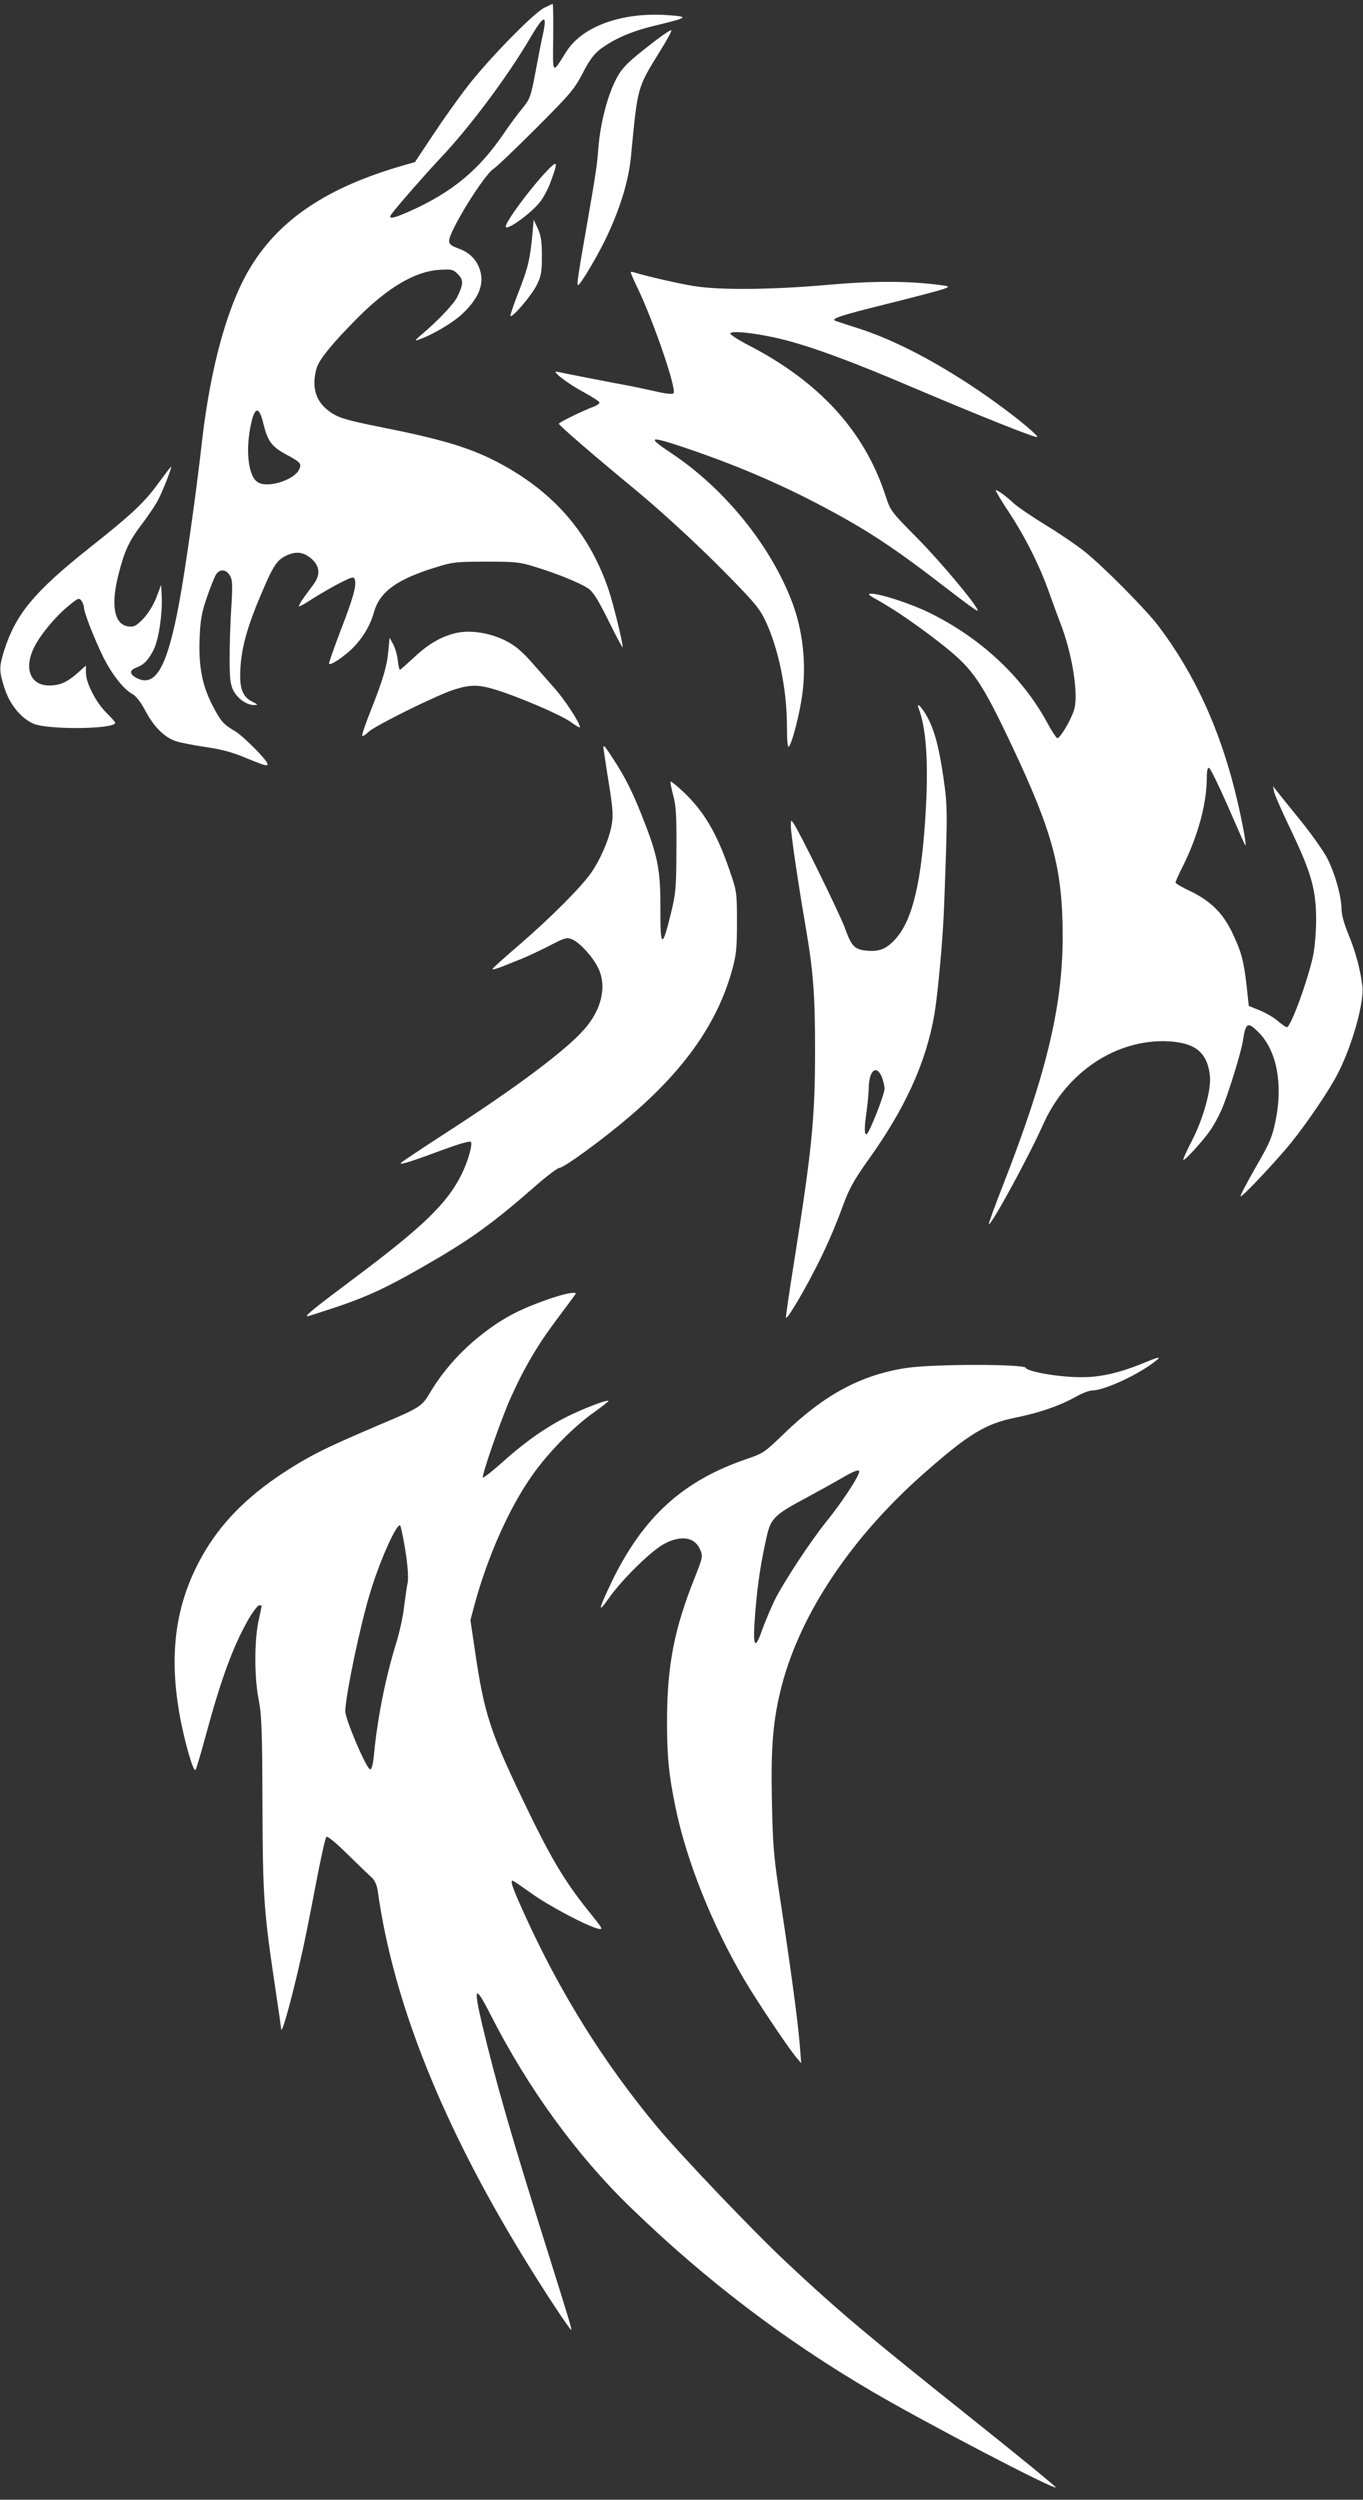
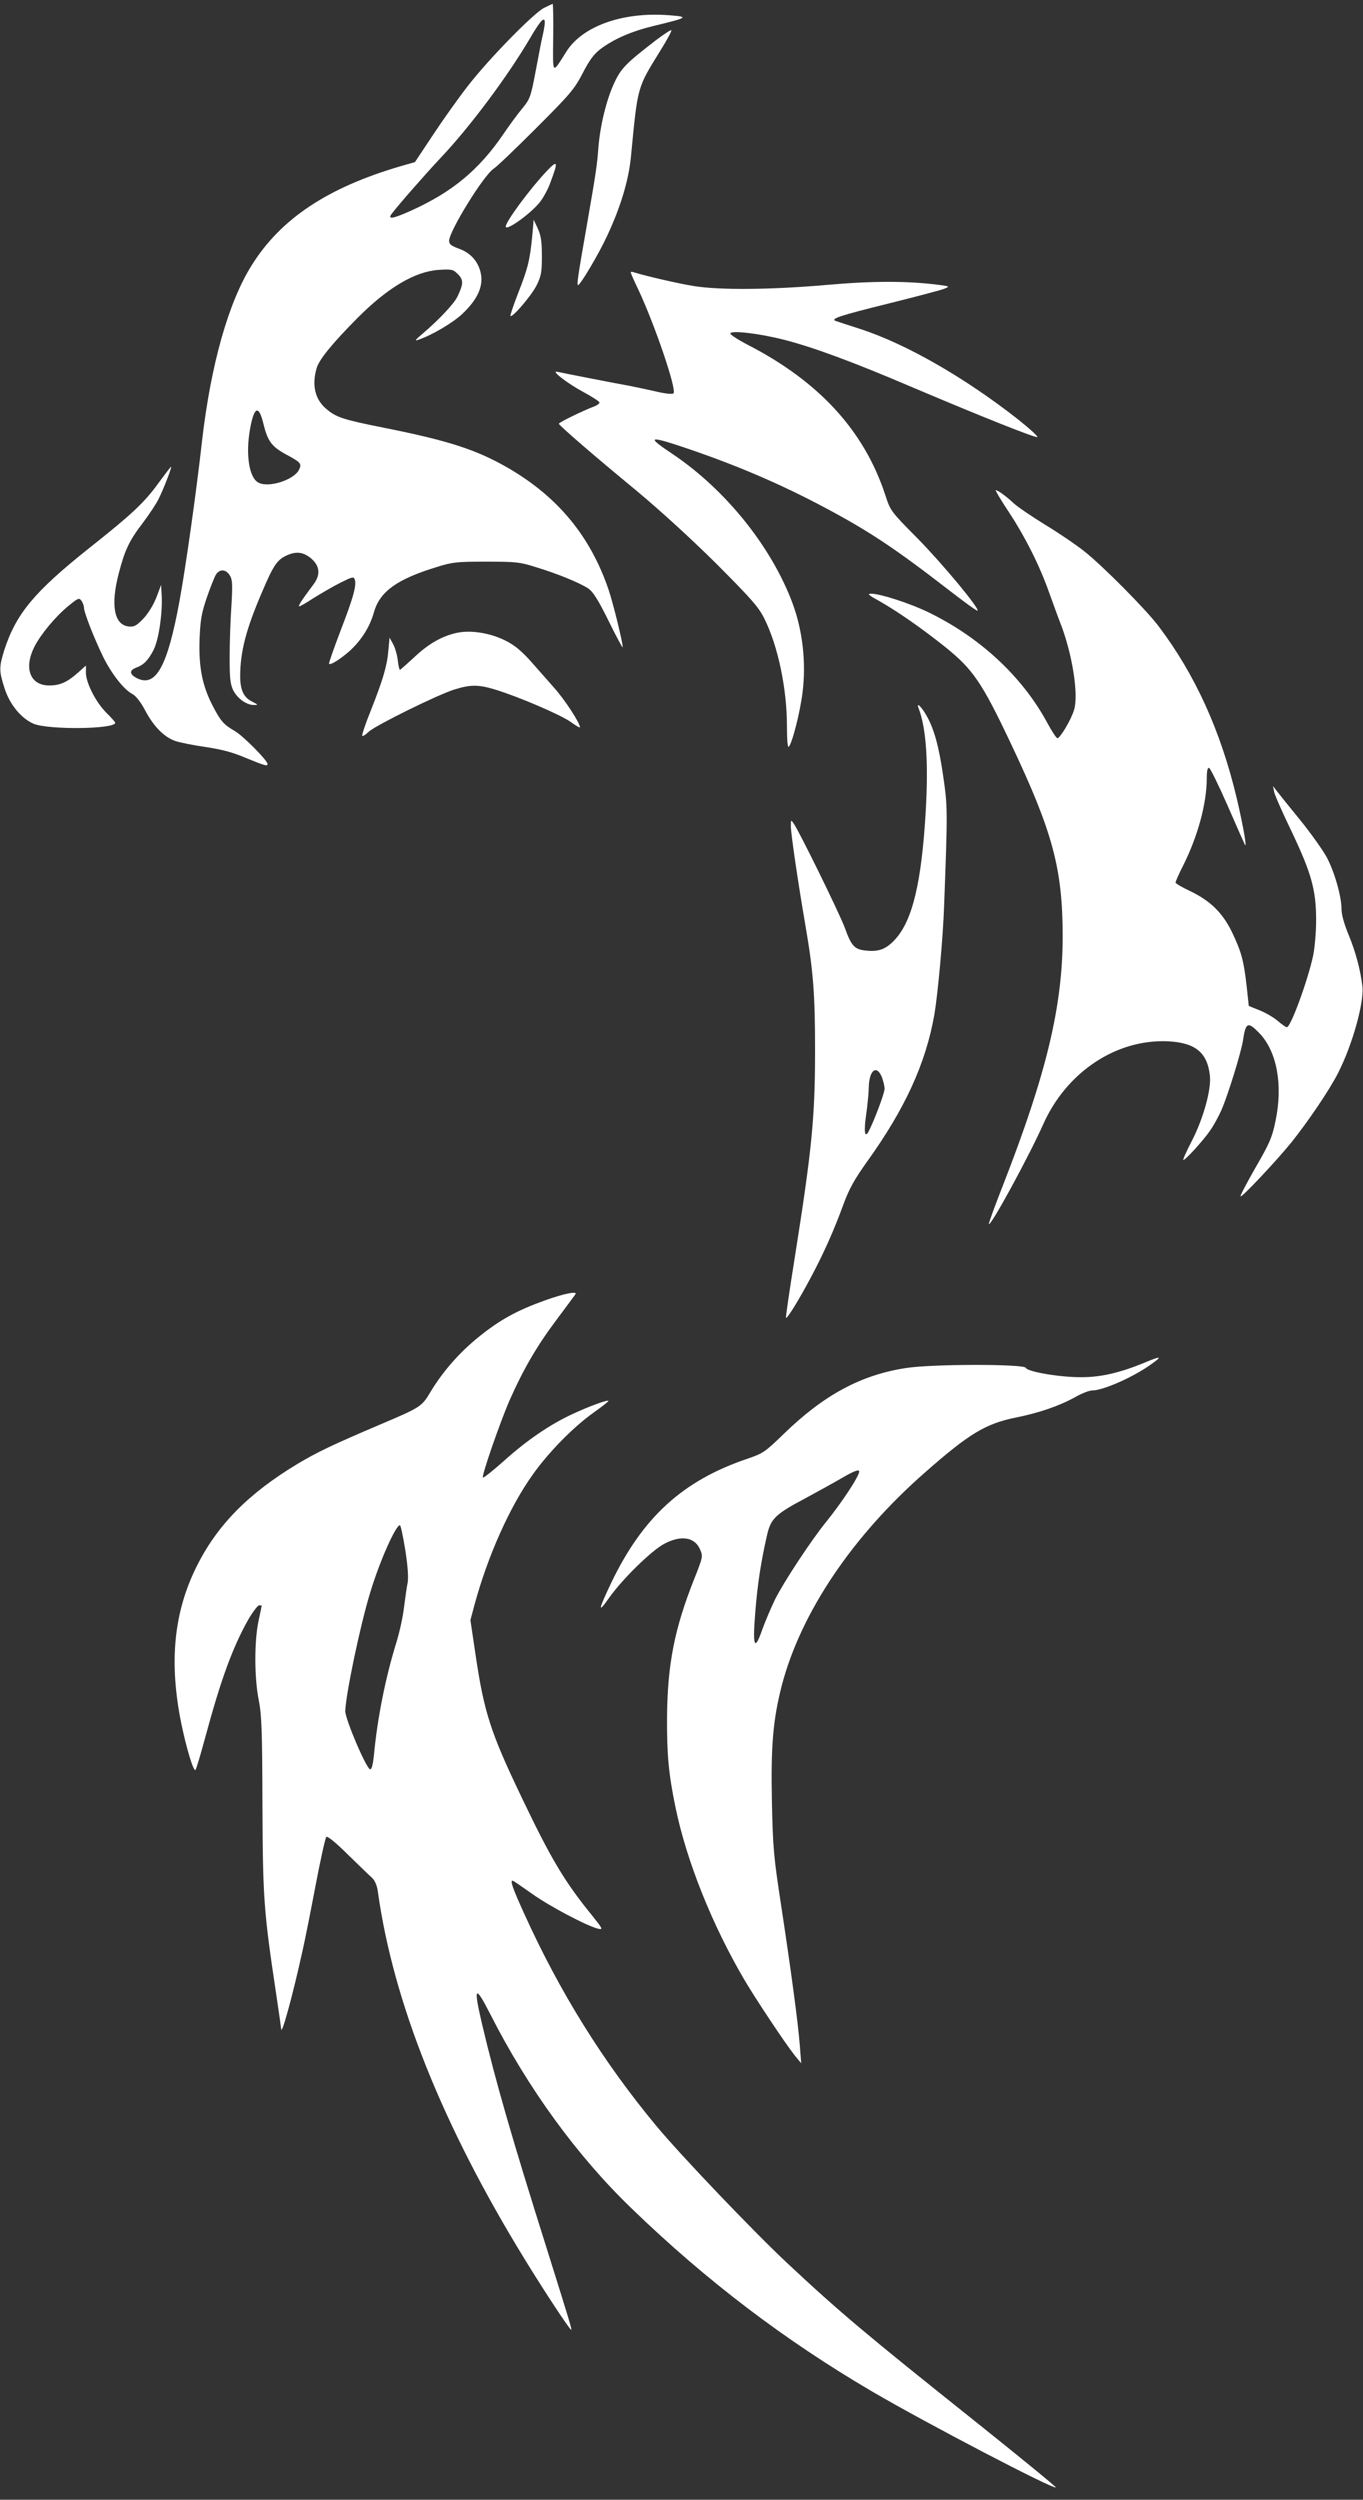
<svg xmlns="http://www.w3.org/2000/svg" version="1.0" width="698pt" height="1280pt" viewBox="0 0 698 1280" preserveAspectRatio="xMidYMid meet">
  <rect x="0" y="0" width="698" height="1280" fill="#333333" stroke="none" />
  <g transform="translate(0,1280) scale(0.1,-0.1)" fill="#ffffff" stroke="none">
    <path d="M2785 12759 c-55 -29 -282 -261 -389 -399 -49 -63 -130 -177 -180 -253 l-91 -137 -70 -20 c-377 -110 -618 -270 -767 -510 -119 -190 -208 -508 -253 -895 -30 -270 -86 -662 -116 -824 -61 -332 -120 -440 -215 -395 -41 20 -44 41 -7 55 40 15 62 38 90 92 26 53 46 187 41 279 l-3 53 -24 -64 c-16 -40 -41 -81 -67 -109 -35 -36 -47 -43 -74 -40 -76 7 -95 110 -51 275 30 116 53 165 122 255 33 44 69 98 80 121 24 46 71 167 65 167 -2 0 -31 -38 -64 -83 -74 -102 -135 -159 -357 -335 -280 -223 -374 -336 -434 -524 -26 -84 -26 -105 2 -191 26 -84 86 -156 149 -183 77 -32 418 -28 418 5 0 4 -20 26 -44 50 -54 53 -106 154 -106 206 l0 37 -39 -35 c-56 -50 -93 -67 -149 -67 -97 0 -131 87 -77 196 32 64 107 155 175 211 50 41 55 43 67 27 7 -10 13 -26 13 -35 0 -25 53 -160 100 -256 44 -87 105 -165 150 -188 16 -9 41 -40 63 -82 43 -82 97 -137 154 -157 23 -8 92 -22 155 -31 82 -12 139 -27 207 -56 98 -40 111 -44 111 -31 0 18 -126 145 -168 169 -59 34 -73 52 -116 135 -51 101 -69 196 -64 336 4 99 10 132 37 212 18 52 39 105 47 118 19 29 50 28 70 -3 14 -22 16 -43 9 -158 -5 -72 -9 -190 -9 -262 0 -108 3 -136 18 -169 22 -43 68 -76 106 -76 23 0 23 1 -8 17 -44 21 -62 60 -62 130 0 125 30 242 114 436 55 130 75 159 120 181 52 25 90 20 131 -15 42 -37 47 -80 13 -128 -13 -17 -36 -49 -52 -71 -16 -22 -27 -42 -25 -45 3 -2 36 17 74 42 39 24 100 60 138 79 57 29 68 32 73 19 12 -29 -6 -94 -71 -262 -35 -92 -62 -169 -60 -172 8 -8 57 23 106 66 60 55 103 123 124 198 30 106 118 169 320 231 83 26 103 28 255 28 152 0 172 -2 254 -28 109 -33 224 -80 268 -109 25 -17 50 -56 105 -167 39 -80 72 -140 72 -135 1 23 -49 227 -74 300 -93 270 -258 470 -510 617 -164 95 -305 141 -641 208 -210 42 -242 53 -293 96 -57 48 -75 120 -50 207 12 45 81 129 209 258 155 156 295 239 417 247 67 4 73 3 98 -22 29 -29 29 -49 -2 -114 -17 -37 -98 -122 -178 -190 -38 -32 -44 -40 -23 -32 71 24 177 87 226 133 81 77 111 147 92 217 -15 56 -54 97 -111 117 -38 14 -49 22 -49 40 0 49 177 336 228 369 15 9 113 103 218 208 175 175 195 199 238 281 34 67 58 98 90 123 71 53 158 91 273 119 178 43 184 47 78 55 -237 18 -443 -56 -525 -187 -74 -117 -69 -122 -67 73 1 94 0 172 -3 172 -3 -1 -23 -10 -45 -21z m5 -75 c0 -8 -4 -34 -9 -57 -6 -23 -22 -107 -37 -187 -26 -138 -30 -147 -69 -195 -23 -27 -66 -86 -96 -130 -126 -185 -263 -299 -477 -395 -89 -40 -118 -45 -97 -16 31 42 173 204 250 286 149 157 343 416 461 617 52 89 74 112 74 77z m-1440 -2058 c21 -85 42 -113 113 -152 77 -41 83 -48 69 -78 -24 -53 -157 -96 -209 -67 -48 25 -66 147 -42 277 21 115 45 122 69 20z" />
    <path d="M3359 12594 c-153 -118 -178 -143 -213 -218 -40 -85 -73 -219 -82 -336 -6 -87 -14 -135 -59 -395 -45 -255 -52 -305 -45 -305 12 0 107 161 149 252 69 147 110 284 122 404 35 365 31 351 149 542 35 56 61 104 58 107 -3 3 -38 -20 -79 -51z" />
    <path d="M2799 11923 c-86 -91 -209 -258 -209 -283 0 -27 139 74 180 132 16 22 38 63 48 92 42 111 39 120 -19 59z" />
    <path d="M2726 11595 c-12 -125 -22 -167 -71 -292 -25 -64 -43 -118 -41 -121 10 -10 108 105 134 157 24 49 27 67 27 151 0 75 -5 105 -21 140 l-21 45 -7 -80z" />
    <path d="M3230 11405 c0 -3 17 -43 39 -88 84 -179 198 -513 180 -531 -6 -6 -44 -2 -101 12 -51 11 -106 23 -123 26 -52 9 -349 67 -370 72 -39 10 51 -60 134 -104 44 -24 81 -48 81 -53 0 -5 -11 -14 -24 -19 -66 -25 -186 -84 -184 -90 5 -12 183 -166 398 -343 127 -106 283 -249 412 -377 175 -176 212 -217 242 -277 70 -140 116 -358 116 -552 0 -72 4 -111 9 -105 18 17 59 180 71 279 19 154 0 317 -51 455 -108 290 -343 583 -616 766 -126 84 -121 92 24 45 261 -86 487 -180 709 -295 259 -135 393 -223 680 -445 80 -62 147 -111 150 -108 11 11 -181 242 -308 371 -136 137 -138 140 -164 220 -108 330 -339 582 -704 770 -50 26 -90 52 -90 58 0 18 146 1 272 -31 147 -37 356 -114 653 -241 358 -152 634 -262 647 -258 6 2 -40 44 -103 94 -271 212 -566 381 -799 458 -63 20 -121 39 -129 42 -32 11 16 27 266 89 144 36 274 70 290 77 27 11 27 12 -27 19 -163 21 -338 21 -577 0 -284 -25 -549 -27 -678 -6 -77 12 -246 51 -307 70 -10 4 -18 4 -18 0z" />
    <path d="M5165 10180 c87 -132 160 -279 208 -415 20 -55 45 -125 57 -155 61 -156 95 -368 70 -446 -15 -50 -71 -144 -85 -144 -5 0 -29 36 -52 79 -127 235 -342 436 -607 565 -94 46 -248 96 -295 96 -21 0 -14 -7 39 -36 92 -52 218 -139 343 -239 140 -113 186 -180 335 -495 213 -450 264 -638 264 -985 0 -357 -83 -704 -306 -1275 -42 -107 -74 -195 -72 -198 11 -10 204 345 277 508 119 270 375 440 640 428 140 -7 202 -57 215 -176 8 -70 -34 -222 -94 -337 -27 -52 -46 -95 -42 -95 11 0 103 101 137 151 18 25 44 73 58 105 32 72 100 292 110 354 14 96 25 101 84 40 90 -93 122 -265 83 -450 -17 -83 -29 -112 -102 -238 -45 -79 -80 -145 -77 -148 6 -7 183 181 260 276 87 109 199 274 241 359 73 144 132 359 123 440 -10 85 -35 178 -71 265 -22 53 -36 103 -36 130 0 65 -35 189 -75 265 -20 37 -81 123 -136 191 -55 67 -109 135 -120 149 l-20 26 6 -30 c3 -16 44 -109 91 -206 100 -211 124 -296 124 -451 0 -59 -7 -140 -15 -180 -27 -127 -115 -368 -135 -368 -5 0 -25 14 -45 31 -19 17 -61 42 -93 55 l-57 23 -11 103 c-15 131 -27 174 -74 273 -48 100 -111 162 -215 212 -41 19 -75 39 -75 44 0 5 17 44 39 87 76 152 121 319 121 449 0 37 4 53 12 51 6 -2 49 -89 95 -194 45 -104 85 -193 88 -199 13 -25 -10 103 -41 235 -83 350 -215 638 -402 885 -68 89 -286 308 -378 381 -44 35 -137 98 -205 139 -68 42 -140 91 -159 109 -37 35 -80 66 -91 66 -3 0 26 -50 66 -110z" />
    <path d="M2342 9560 c-77 -16 -147 -56 -219 -124 -39 -36 -73 -66 -75 -66 -3 0 -8 22 -11 49 -3 28 -14 65 -24 83 l-18 33 -6 -65 c-7 -82 -28 -151 -90 -308 -28 -69 -47 -127 -44 -130 3 -3 18 6 33 21 34 32 355 191 441 217 80 25 122 25 207 -1 121 -37 337 -130 387 -166 26 -19 47 -31 47 -27 0 22 -78 142 -133 203 -34 38 -84 96 -112 127 -27 32 -67 70 -89 85 -79 58 -205 87 -294 69z" />
-     <path d="M4704 9174 c39 -101 51 -274 37 -523 -21 -366 -67 -561 -155 -659 -46 -51 -83 -66 -147 -60 -63 6 -78 21 -113 118 -27 73 -233 493 -262 534 -13 19 -14 19 -14 -14 0 -39 37 -290 74 -505 41 -237 50 -356 50 -640 0 -350 -16 -508 -104 -1065 -27 -168 -47 -306 -45 -308 6 -6 67 93 128 208 66 124 117 238 167 375 29 78 55 125 119 215 195 271 302 504 346 755 18 108 44 388 50 560 18 482 18 504 -4 655 -22 156 -48 250 -87 317 -26 46 -53 70 -40 37z m-188 -1889 c7 -19 14 -46 14 -60 0 -23 -54 -166 -82 -219 -20 -37 -25 1 -12 89 7 50 13 112 13 138 2 87 40 117 67 52z" />
-     <path d="M3090 8973 c0 -5 9 -62 19 -128 32 -197 33 -221 21 -282 -15 -70 -56 -164 -101 -230 -51 -74 -209 -232 -364 -366 -77 -66 -142 -124 -143 -129 -2 -4 18 0 45 11 26 10 73 29 103 41 30 12 94 42 143 67 80 42 90 44 117 33 38 -16 102 -85 131 -142 49 -94 22 -217 -71 -321 -95 -107 -347 -296 -696 -521 -126 -82 -233 -153 -239 -159 -17 -16 40 1 198 60 92 34 152 52 158 46 11 -11 -14 -99 -48 -168 -74 -148 -197 -267 -550 -531 -211 -158 -255 -194 -238 -194 3 0 65 20 138 44 164 55 262 100 447 206 245 140 357 220 582 417 58 51 114 93 123 93 23 0 231 152 364 267 282 241 449 482 522 753 20 72 23 109 23 240 0 153 -1 156 -38 264 -65 189 -130 300 -235 400 -34 32 -64 56 -67 54 -2 -3 4 -34 13 -69 15 -53 18 -102 17 -279 -1 -198 -3 -224 -28 -326 -44 -182 -55 -179 -54 16 1 195 -12 269 -78 440 -58 151 -95 227 -156 322 -48 75 -58 87 -58 71z" />
+     <path d="M4704 9174 c39 -101 51 -274 37 -523 -21 -366 -67 -561 -155 -659 -46 -51 -83 -66 -147 -60 -63 6 -78 21 -113 118 -27 73 -233 493 -262 534 -13 19 -14 19 -14 -14 0 -39 37 -290 74 -505 41 -237 50 -356 50 -640 0 -350 -16 -508 -104 -1065 -27 -168 -47 -306 -45 -308 6 -6 67 93 128 208 66 124 117 238 167 375 29 78 55 125 119 215 195 271 302 504 346 755 18 108 44 388 50 560 18 482 18 504 -4 655 -22 156 -48 250 -87 317 -26 46 -53 70 -40 37z m-188 -1889 c7 -19 14 -46 14 -60 0 -23 -54 -166 -82 -219 -20 -37 -25 1 -12 89 7 50 13 112 13 138 2 87 40 117 67 52" />
    <path d="M2790 6141 c-142 -51 -228 -98 -335 -184 -101 -81 -186 -178 -249 -282 -46 -78 -51 -81 -261 -170 -244 -104 -319 -140 -420 -200 -256 -154 -415 -317 -520 -530 -116 -235 -140 -490 -76 -803 26 -125 62 -245 72 -235 4 4 26 78 49 163 82 304 142 466 222 608 23 39 48 72 55 72 7 0 13 -1 13 -2 0 -2 -7 -37 -16 -78 -22 -103 -22 -291 1 -405 15 -77 18 -157 19 -540 2 -482 7 -544 71 -970 14 -93 25 -172 25 -175 2 -35 60 176 109 400 12 52 42 203 67 335 25 132 50 244 55 249 5 6 48 -28 110 -90 56 -54 112 -109 125 -120 14 -14 25 -39 29 -70 79 -567 331 -1197 753 -1884 101 -165 230 -360 237 -360 5 0 -9 46 -120 400 -183 580 -266 868 -336 1164 -46 196 -37 207 43 50 191 -376 443 -723 720 -990 383 -371 786 -677 1233 -939 278 -163 930 -503 942 -492 2 3 -186 157 -419 343 -549 438 -689 555 -958 807 -172 161 -546 553 -668 700 -274 330 -496 687 -678 1089 -60 132 -72 168 -59 168 4 0 47 -30 98 -66 89 -64 282 -166 340 -180 27 -6 24 -1 -36 74 -137 169 -206 285 -355 597 -160 334 -193 436 -237 734 l-26 175 21 79 c68 250 180 501 298 666 81 115 211 247 315 320 42 30 75 56 73 58 -6 6 -99 -28 -185 -68 -116 -54 -233 -134 -352 -241 -55 -49 -103 -87 -106 -84 -8 8 89 287 138 399 68 153 137 273 236 405 52 70 97 130 100 135 11 17 -60 3 -157 -32z m-715 -1275 c13 -82 17 -139 13 -168 -5 -24 -13 -81 -19 -128 -5 -47 -23 -128 -39 -180 -56 -180 -98 -392 -115 -577 -5 -47 -11 -73 -19 -73 -19 0 -129 259 -128 299 4 91 76 437 128 607 47 156 130 344 152 344 4 0 16 -56 27 -124z" />
    <path d="M5865 5824 c-125 -52 -225 -76 -325 -76 -111 -1 -279 28 -287 48 -8 20 -480 20 -613 -1 -230 -35 -420 -137 -626 -337 -96 -93 -106 -100 -185 -127 -332 -112 -537 -299 -699 -636 -67 -141 -70 -161 -11 -77 68 96 215 240 281 276 87 47 159 36 186 -30 14 -33 13 -39 -30 -147 -102 -256 -138 -439 -140 -712 -1 -192 8 -289 44 -463 57 -274 187 -598 351 -878 60 -102 212 -330 259 -389 l33 -40 -7 90 c-9 118 -45 384 -96 720 -38 248 -42 292 -47 530 -6 288 6 421 51 596 98 373 362 765 736 1092 223 196 308 247 460 278 120 24 223 59 306 105 33 19 72 34 86 34 57 0 211 68 303 134 59 42 52 44 -30 10z m-1465 -559 c0 -24 -89 -159 -171 -260 -78 -97 -215 -305 -260 -395 -20 -41 -49 -110 -65 -153 -40 -116 -51 -91 -36 90 12 147 29 255 59 388 20 89 41 110 199 194 65 35 148 81 184 102 61 36 90 47 90 34z" />
  </g>
</svg>